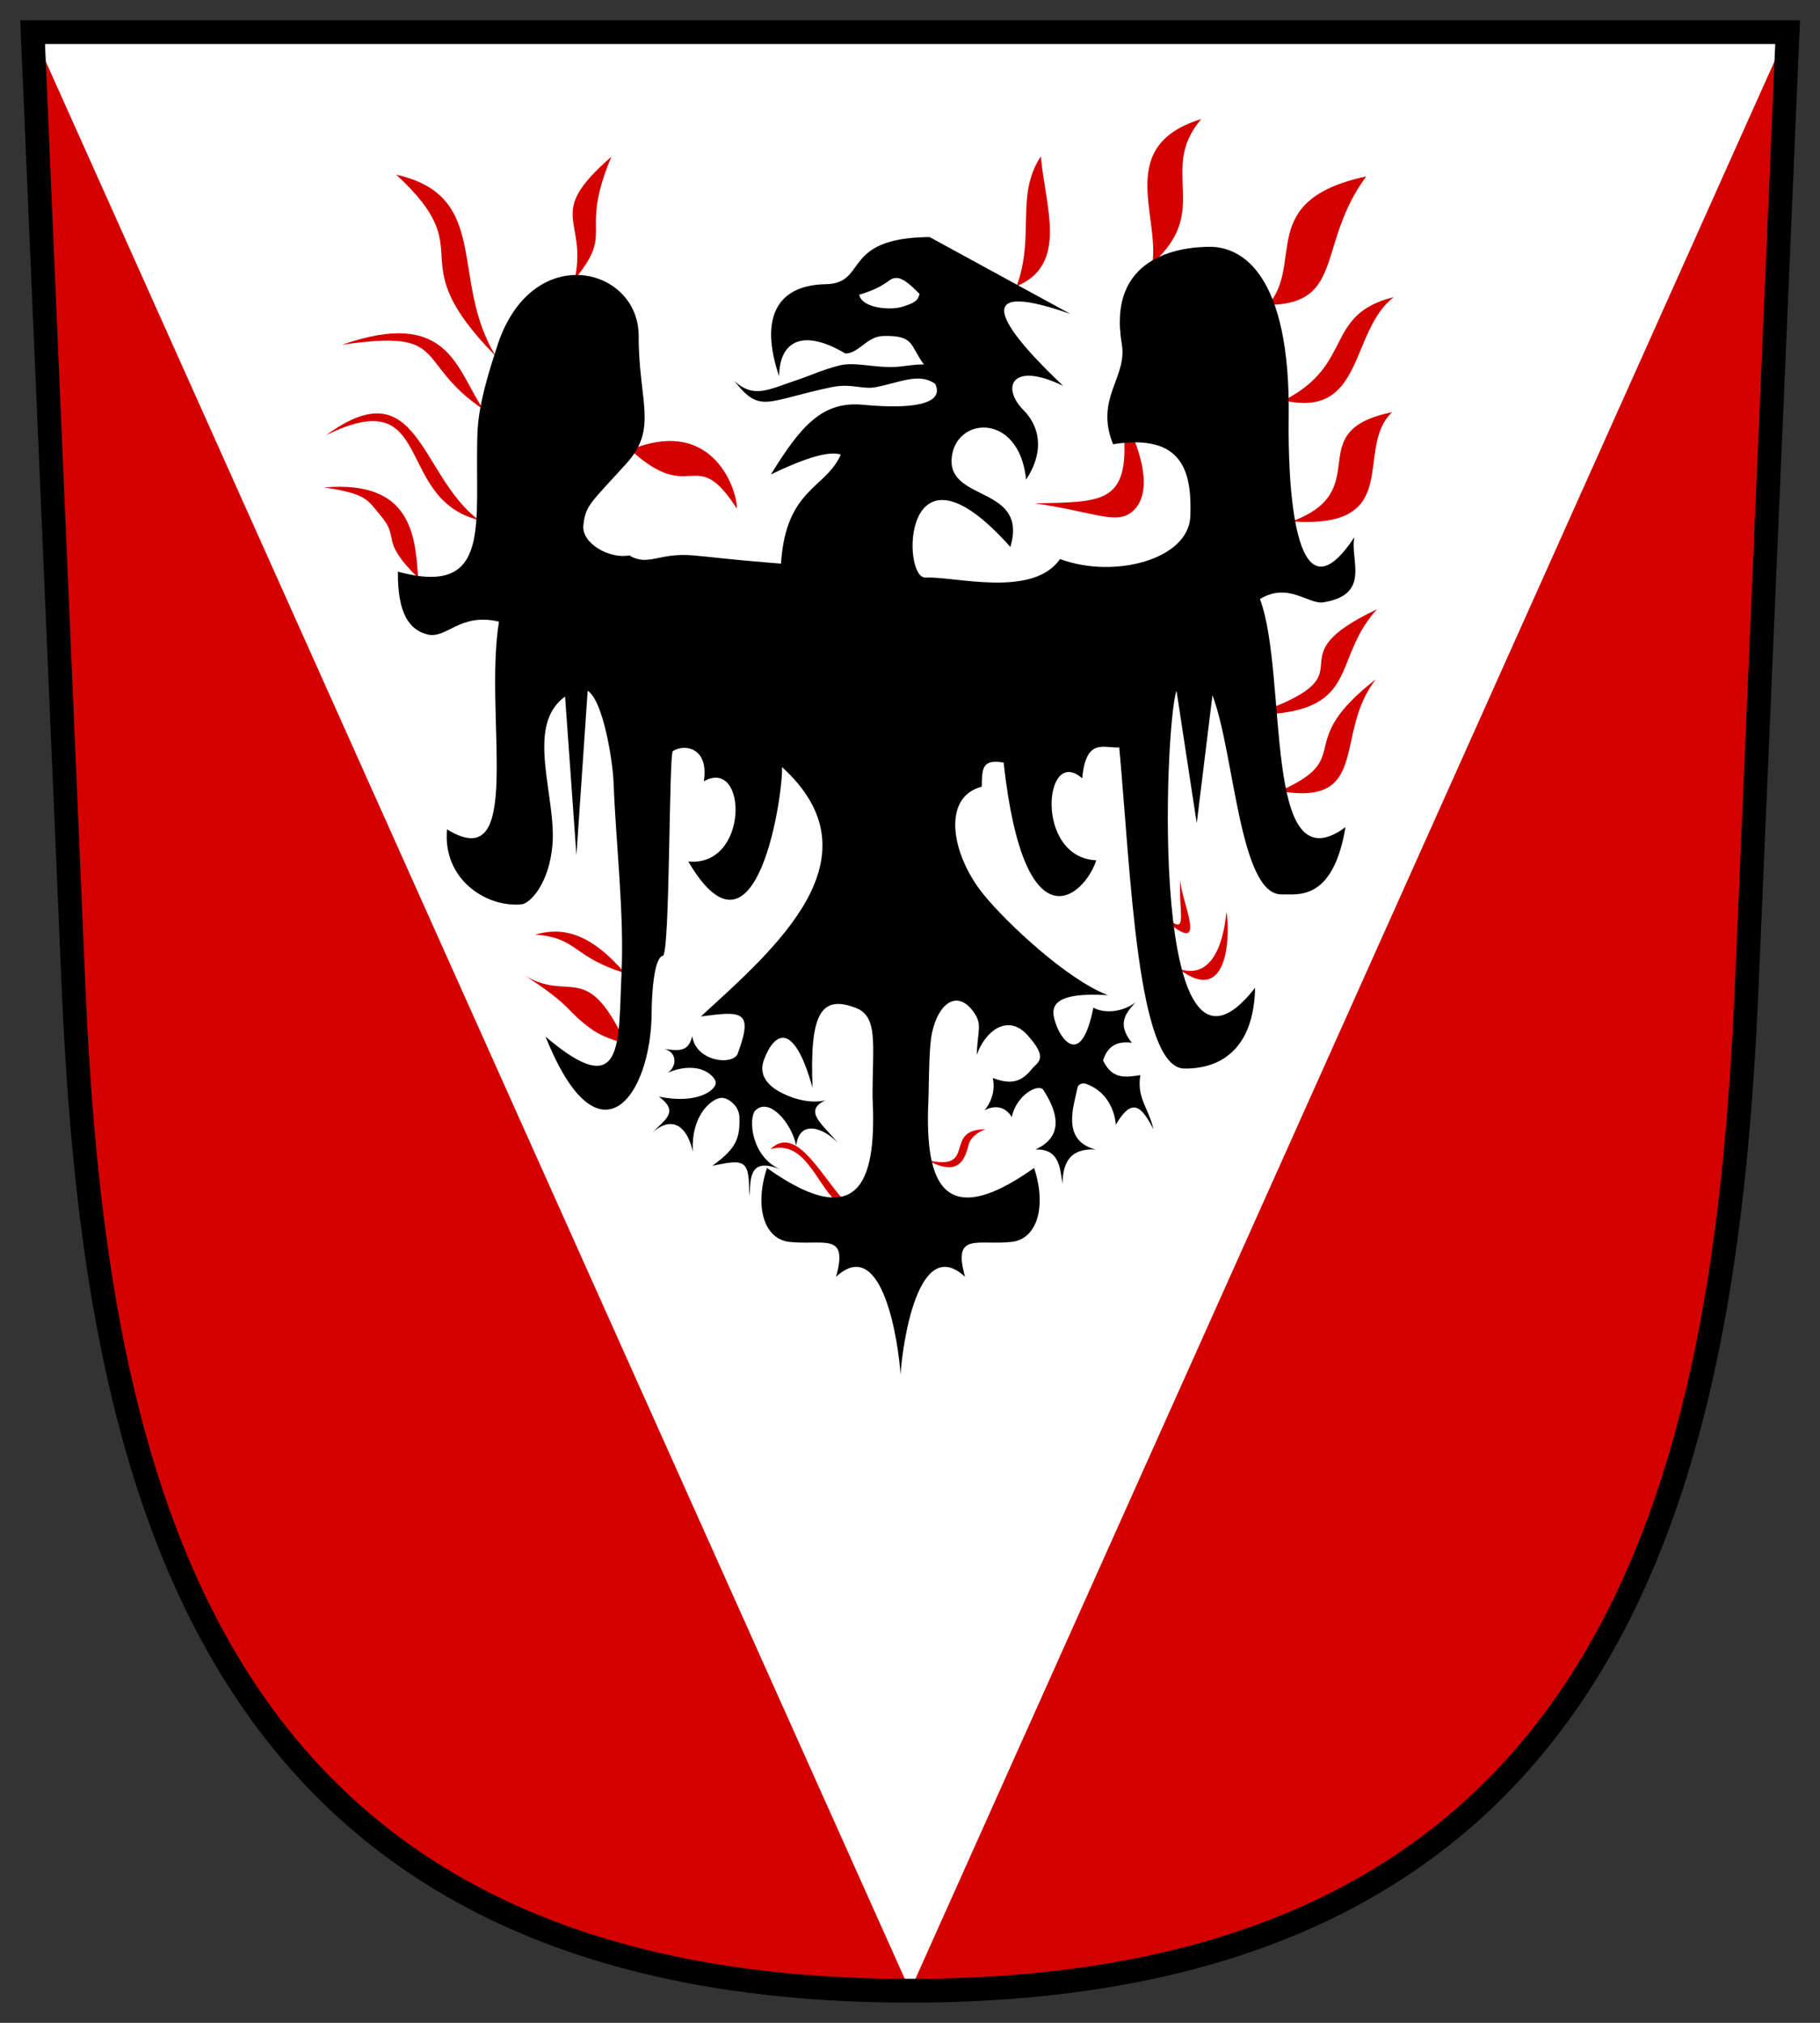
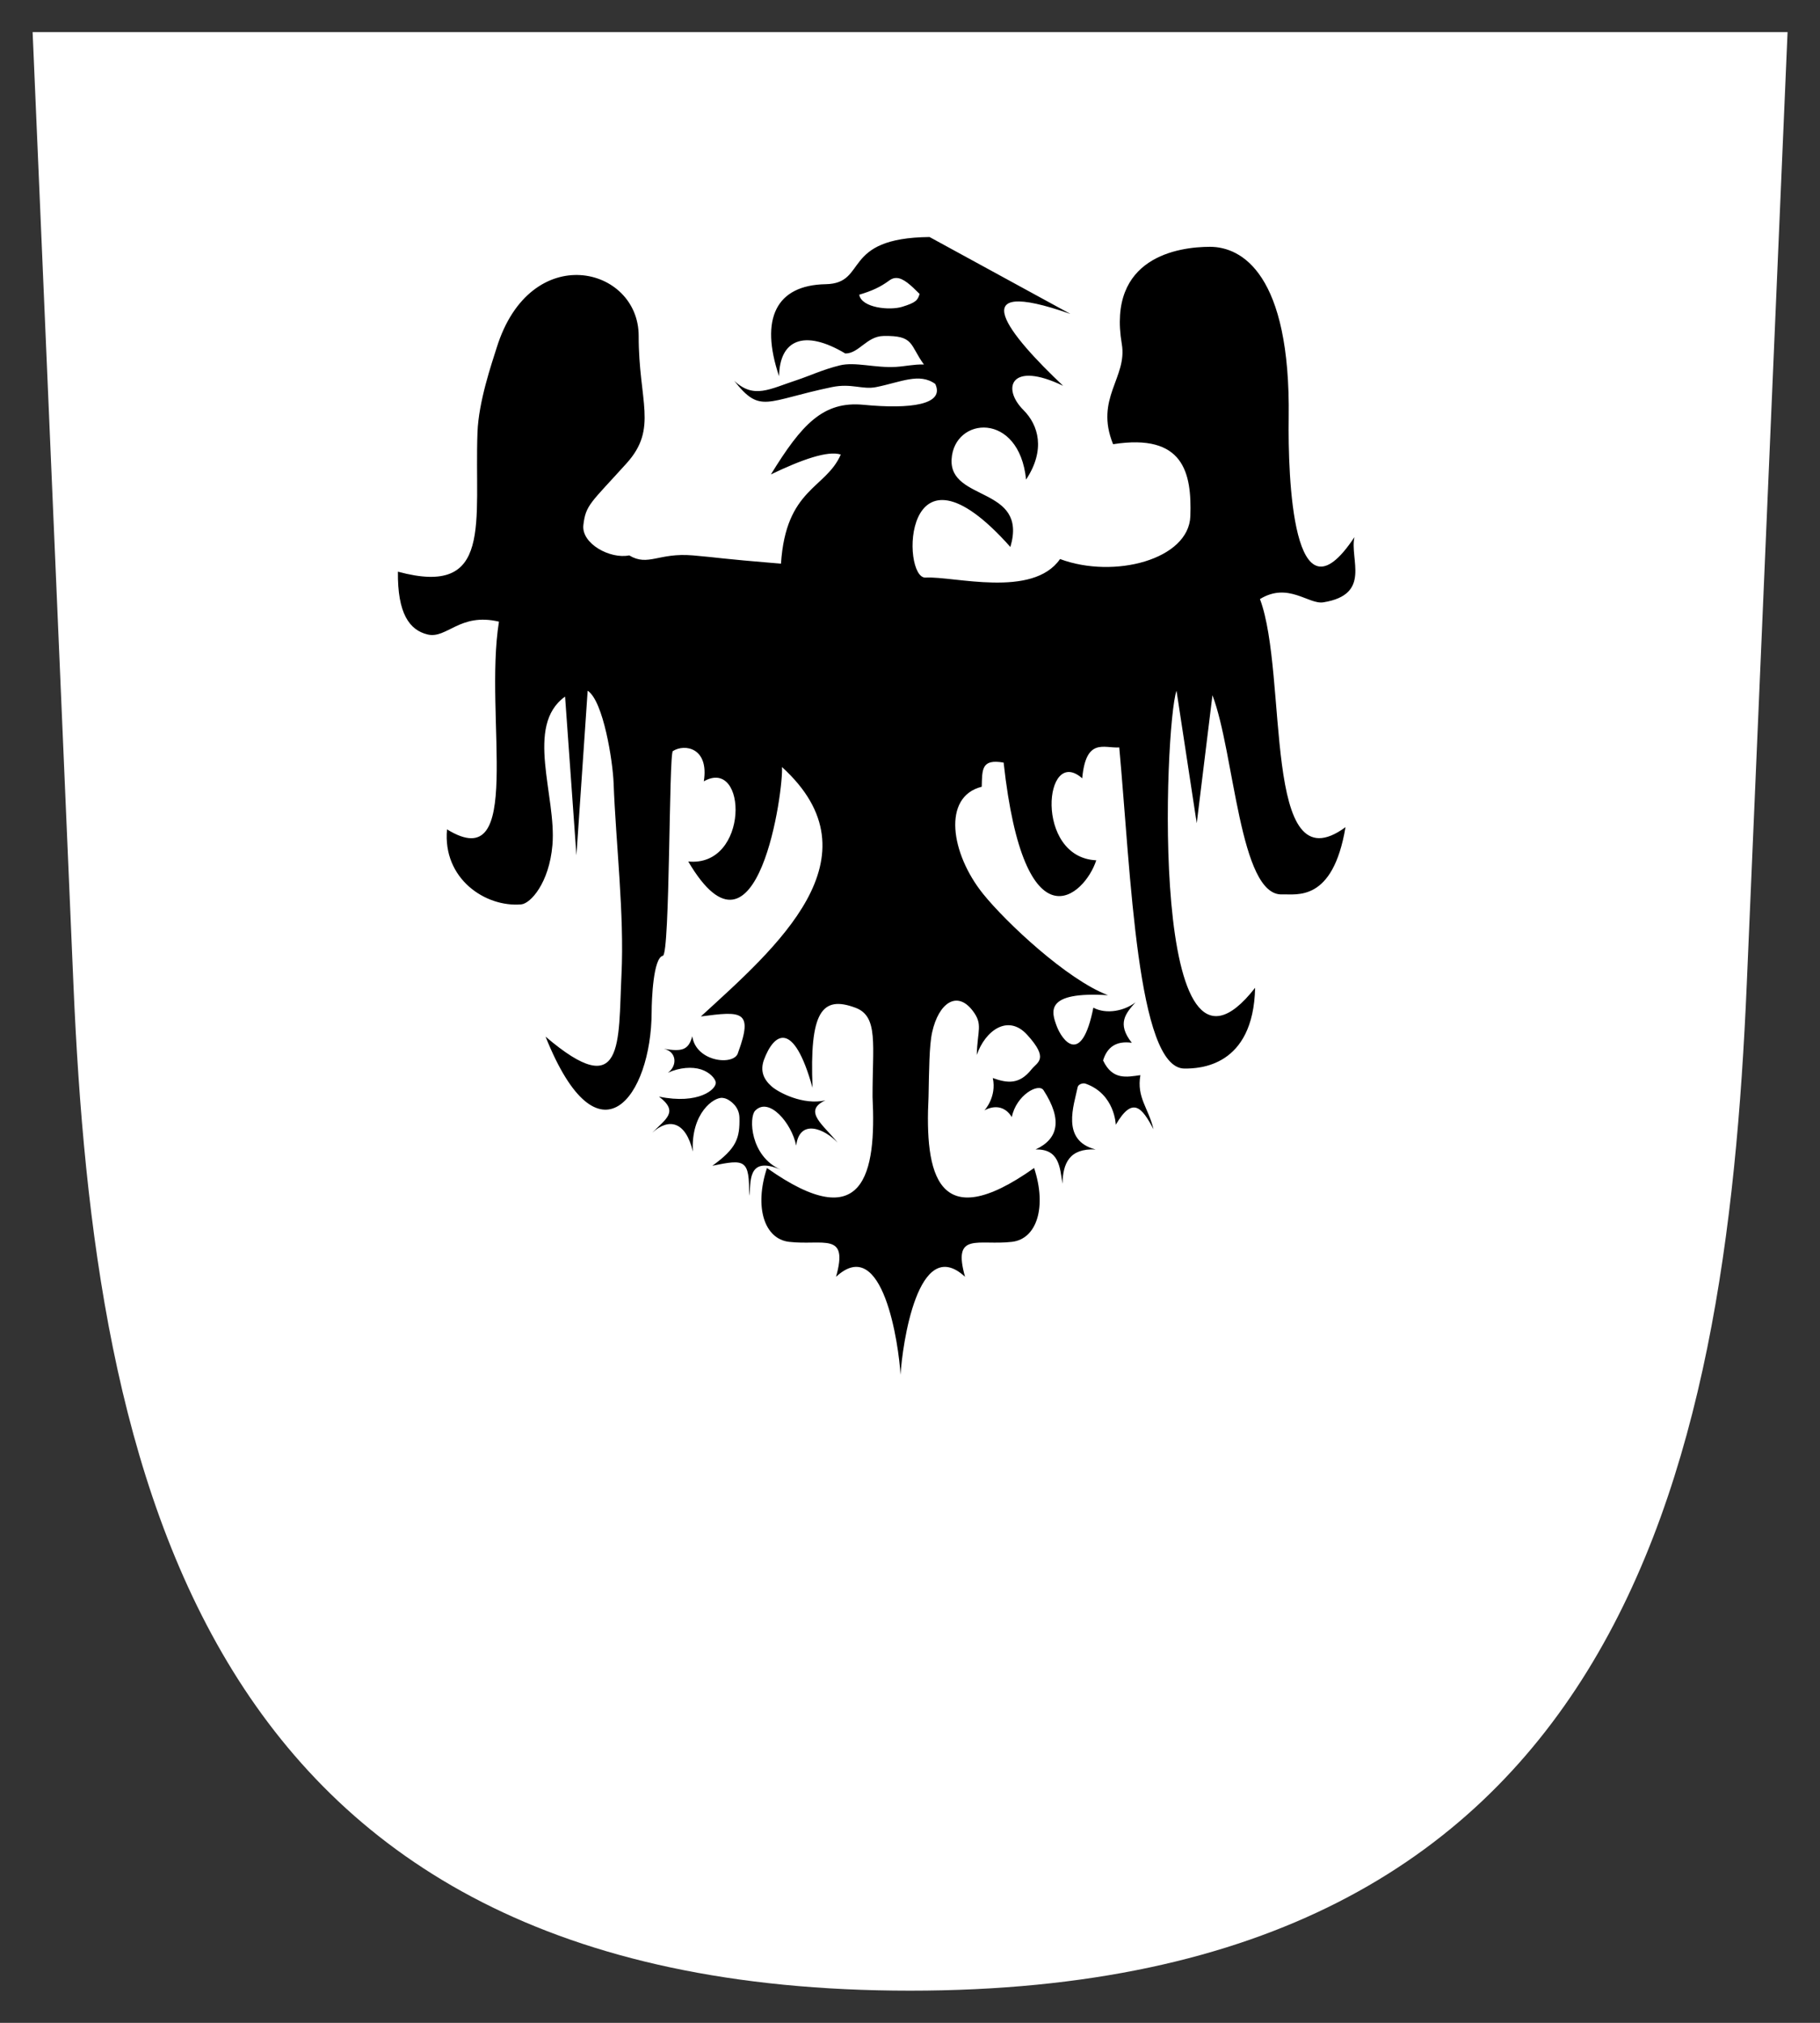
<svg xmlns="http://www.w3.org/2000/svg" width="450" height="500">
  <rect width="100%" height="100%" fill="#333333" stroke="none" />
  <path style="fill:#fff;fill-opacity:1;fill-rule:evenodd;stroke:none;stroke-width:5;stroke-linecap:butt;stroke-linejoin:miter;stroke-miterlimit:4;stroke-dasharray:none;stroke-opacity:1" d="m449.64.966-10.308 240.43c-5.294 123.484-31.612 254.067-211.304 254.067S22.018 364.88 16.724 241.395L6.416.966Z" transform="matrix(.979 0 0 .979 1.784 6.99)" />
-   <path style="fill:#d40000;fill-opacity:1;fill-rule:evenodd;stroke:none;stroke-width:5;stroke-linecap:butt;stroke-linejoin:miter;stroke-miterlimit:4;stroke-dasharray:none;stroke-opacity:1" d="m6.416.966 10.308 240.43c5.294 123.484 31.612 254.067 211.304 254.067ZM449.64.966l-10.308 240.43c-5.294 123.484-31.612 254.067-211.304 254.067Z" transform="matrix(.979 0 0 .979 1.784 6.99)" />
-   <path style="fill:none;fill-opacity:1;fill-rule:evenodd;stroke:#000;stroke-width:5.874;stroke-linecap:butt;stroke-linejoin:miter;stroke-miterlimit:4;stroke-dasharray:none;stroke-opacity:1" d="m8.066 7.937 10.091 235.387c5.184 120.894 30.95 248.739 206.873 248.739s201.69-127.845 206.872-248.74L441.994 7.938Z" />
  <g style="fill:#d40000;fill-opacity:1">
-     <path style="fill:#d40000;fill-opacity:1;fill-rule:evenodd;stroke:none;stroke-width:1px;stroke-linecap:butt;stroke-linejoin:miter;stroke-opacity:1" d="M320.27 171.224c22.788-9.295-.443-12.147 25.66-24.527-10.976 12.113-4.694 24.27-25.66 26.37M322.604 192.032c17.618-8.27 2.093-11.424 23.058-27.669-10.557 13.425-1.564 31.341-22.857 28.471M349.759 96.934c-9.772 9.267 3.392 29.6-25.307 27.575 21.526-7.976 1.793-22.822 25.307-27.575zM322.396 93.957c20.409 4.68 16.574-17.432 27.788-26.087-17.79 4.438-9.863 17.017-27.788 26.087zM318.426 69.855c19.51-.208 12.216-15.406 24.811-32.466-27.933 6.049-15.543 21.908-24.81 32.466zM289.22 59.364c1.808-12.294-9.271-29.826 12.335-36.437-11.053 13.002 2.82 22.934-12.334 36.437zM282.103 103.912c.807 16.262-6.382 15.648-22.556 16.04 14.445 2.039 20.387 5.44 24.444 2.21 3.563-2.838 4.294-8.903.619-18.35M254.936 65.116c13.186-5.452 7.17-20.335 6.115-32.782-6.514 9.885-1.427 20.022-6.115 32.782zM295.813 237.433c6.023 2.168 10.82-1.758 12.122-14.32.789 4.032 1.16 24.537-12.122 14.32zM293.8 225.382c4.344 3.246 1.89-2.683 2.508-11.152-.731 4.316 7.366 19.787-2.367 12.144M232.37 285.778c12.833 2.957 3.757-7.836 14.744-7.797-1.851.543-3.842 2.081-4.276 3.816-1.03 4.117-2.686 8.191-10.469 3.981zM209.322 296.216c-5.238-5.021-7.98-15.57-16.541-13.233 6.279-6.053 12.215 5.755 18.245 12.632M157.392 106.419c15.704 14.418 16.164-1.758 26.867 14.837.325-3.445-5.27-23.672-26.867-14.837zM155.244 256.147c-5.594-1.835-6.936-2.737-9.99-5.229-3.87-3.158-3.451-4.553-14.538-11.784 11.106 6.805 15.357-3.737 24.811 15.737M133.332 228.824c6.47-1.848 13.534-.902 22.657 9.724-13.309-4.11-11.841-8.92-22.657-9.724zM103.78 138.758c-9.881-9.669-4.512-9.85-9.314-15.518-3.422-4.04-3.356-5.678-14.363-7.308 22.25-1.927 22.928 12.494 23.676 22.826zM143.357 63.311c3.195-15.539-7.705-16.152 9.223-30.877-8.365 19.954 1.075 18.356-9.223 30.877zM80.528 102.747c23.465-17.118 23.492 10.124 38.563 21.408-21.584-5.434-10.909-35.08-38.563-21.408zM98.25 36.963c24.261 5.443 13.267 26.755 25.236 45.935-25.26-25.659-3.02-25.459-25.236-45.935ZM84.498 79.921c26.972-9.36 28.808 5.969 35.727 16.304-17.848-12.115-7.987-20.428-35.727-16.304Z" transform="matrix(.979 0 0 .979 1.784 6.99)" />
-   </g>
+     </g>
  <path d="M232.936 52.701c-22.565.234-15.433 11.718-26.225 11.914-12.51.227-16.686 8.685-11.77 23.246.13-9.15 6.252-11.993 16.729-5.75 3.44.002 5.403-4.345 9.63-4.424 7.842-.175 6.594 2.262 10.218 7.196-2.505-.063-4.857.482-7.069.61-5.319.304-10.258-1.33-14.162-.384-4.213 1.023-7.858 2.735-10.896 3.729-6.89 2.255-10.822 4.819-15.793.156 6.661 8.445 7.93 5.09 24.648 1.61 4.976-1.037 7.715.687 11.19-.004 6.21-1.236 10.934-3.712 14.949-.8 2.463 5.227-6.204 6.41-18.121 5.264-10.209-.98-15.62 4.956-23.383 17.57 7.857-3.762 14.316-6.045 17.644-5.013-3.777 8.687-13.862 8.48-15.105 27.558-16.572-1.374-14.77-1.44-22.203-2.087-8.738-.761-11.316 2.88-16.131-.006-4.785.992-12.103-2.952-11.574-7.649.577-5.126 1.912-5.627 10.924-15.613 7.996-8.86 3.014-15.658 3.043-32.14.03-17.592-27.313-24.36-35.852 2.933-1.263 4.035-4.57 13.574-4.857 21.41-.833 22.639 4.12 41.727-20.094 35.17-.127 10.528 2.9 14.75 7.486 15.854 4.885 1.175 8.135-5.583 18.033-3.235-3.885 24.18 6.64 64.626-13.119 52.442-1.142 12.474 9.704 19.727 18.746 18.94 2.344-.205 7.057-5.391 7.877-14.985 1.056-12.36-7.075-30.144 3.194-37.477l2.867 40.059 2.836-41.541c3.974 2.581 6.348 17.84 6.552 23.31.57 15.24 2.736 33.198 1.989 48.416-.84 17.104.772 32.616-19.174 15.608 13.411 33.515 26.73 15.15 26.793-6.219.009-3.054.392-13.69 2.838-14.197 1.815-.376 1.5-51.035 2.52-51.683 3-1.906 9.164-.85 7.817 7.637 11.059-6.248 11.53 21.736-3.93 20.246 17.618 29.956 24.164-18.864 23.661-23.858 25.115 22.812-1.58 45.682-20.475 62.979 10.216-1.328 13.358-1.63 9.391 9.144-.839 3.378-10.63 2.431-11.56-4.145-.958 3.52-2.59 3.917-7.177 3.173 3.252.7 3.466 4.264 1.026 6.04 2.962-1.344 6.093-1.56 8.356-.841 2.21.701 3.585 2.308 3.721 3.24.255 1.746-4.29 5.702-14.338 3.63 5.102 3.872 1.731 5.594-1.719 9.135 4.149-3.805 8.467-2.977 10.277 4.75-.53-9.763 5.364-13.854 7.517-13.563.595.08.966.233 1.17.338.74.377 3.01 1.786 3.076 4.65.119 5.16-.717 7.75-6.843 12.147 8.274-1.69 9.391-1.693 9.284 7.594.623-2.85-.827-10.391 8.018-6.589-7.798-3.418-8.091-13.24-6.501-14.895 3.496-3.639 9.252 3.152 10.371 8.803.876-6.904 7.21-4.258 10.454-.745-3.262-4.249-9.038-7.973-3.077-10.678-5.665 1.29-11.876-2.017-13.586-3.53-2.099-1.857-2.874-3.958-1.967-6.604 2.568-7.007 7.527-10.26 12.312 6.965-.794-19.127 2.312-23.42 10.87-20.204 5.83 2.191 4.25 9.394 4.283 22.518.961 19.25-2.064 35.356-26.666 17.932-3.254 9.9-.655 17.914 5.584 18.639 8.595.998 15.104-2.664 11.86 8.83 11.898-11.002 15.859 17.302 16.292 24.747.434-7.445 4.394-35.749 16.293-24.747-3.244-11.494 3.265-7.832 11.86-8.83 6.238-.725 8.837-8.738 5.584-18.639-24.603 17.424-27.628 1.317-26.666-17.932.14-6.732.17-13.015.913-16.348 1.655-7.432 6.296-10.623 10.256-5.405 2.642 3.48 1.162 4.869 1.016 11.144 2.089-6.096 7.855-10.435 12.718-5.1 5.625 6.17 2.57 6.887 1.13 8.706-3.086 3.9-6.085 3.55-9.804 2.22 1.047 4.784-2.121 8.18-2.121 8.18s4.223-2.678 6.923 1.679c1.106-5.53 6.737-8.688 8.009-6.791 4.875 7.538 3.695 12.345-2.016 14.968 5.96-.172 6.149 4.433 6.807 8.648.108-5.103 1.687-8.987 8.363-8.648-8.865-2.29-5.42-11.258-4.535-15.736.14-.711 1.301-1.127 1.985-.887 7.452 2.62 7.646 10.389 7.646 10.389 4.248-7.303 6.618-4.412 9.522 1.132-1.236-5.371-4.3-7.957-3.307-13.664-3.484.48-7.037 1.309-9.422-3.71 1.012-3.327 3.273-5.018 7.256-4.462-3.9-4.887-1.443-7.53.922-10.207-2.733 2.13-7.316 3.12-10.633 1.346-2.997 15.014-7.941 8.194-9.264 4.625-1.322-3.568-3.129-8.77 12.945-7.778-10.343-3.938-25.725-18.372-31.524-25.574-8.202-10.187-10.368-24.546-.35-27.055.122-4.401-.093-7.087 5.53-6.096 5.23 47.464 20.504 33.646 23.392 24.668-15.69-.712-13.2-29.254-3.545-20.699.953-10.362 5.483-7.548 9.357-7.797 2.932 31.964 4.517 80.992 16.446 81.074 3.755.026 17.435-.428 17.865-20.394-26.93 34.518-22.908-66.549-19.85-75l5.106 33.459 3.969-32.324c5.582 14.62 6.805 50.716 17.59 50.29 3.65-.144 12.817 2.069 16.011-16.974-21.186 15.541-14.403-38.394-21.603-57.592 7.13-4.375 12.271 1.426 16.011.822 12.236-1.975 6.593-10.882 7.848-16.462-15.627 23.645-16.803-15.29-16.6-30.088.502-36.457-11.927-43.207-19.863-43.207s-26.029 2.562-22.283 24.574c1.441 8.47-6.901 13.678-2.205 25.263 17.85-2.798 19.889 7.218 19.512 18.165-.378 10.947-19.247 15.916-32.91 10.828-6.934 9.978-26.84 4.278-33.963 4.683-6.187.353-5.929-38.478 21.416-7.732 4.566-15.365-15.455-11.395-14.842-22.143.612-10.747 17.065-12.193 18.812 5.131 4.975-7.532 3.122-13.768-.662-17.553-5.587-5.59-3.183-12.476 10.018-6.123-13.572-12.823-26.095-27.978 1.843-18.148zm-8.38 10.342c1.76.021 3.623 1.773 5.874 4.035-.479 1.515-.79 2.143-4.414 3.25-3.116.952-10.223.301-10.836-3.06 3.259-.977 5.344-1.93 7.64-3.623.574-.424 1.15-.609 1.737-.602z" style="fill:#000;fill-opacity:1;fill-rule:evenodd;stroke:none;stroke-width:1px;stroke-linecap:butt;stroke-linejoin:miter;stroke-opacity:1" transform="matrix(.979 0 0 .979 1.784 6.99)" />
</svg>